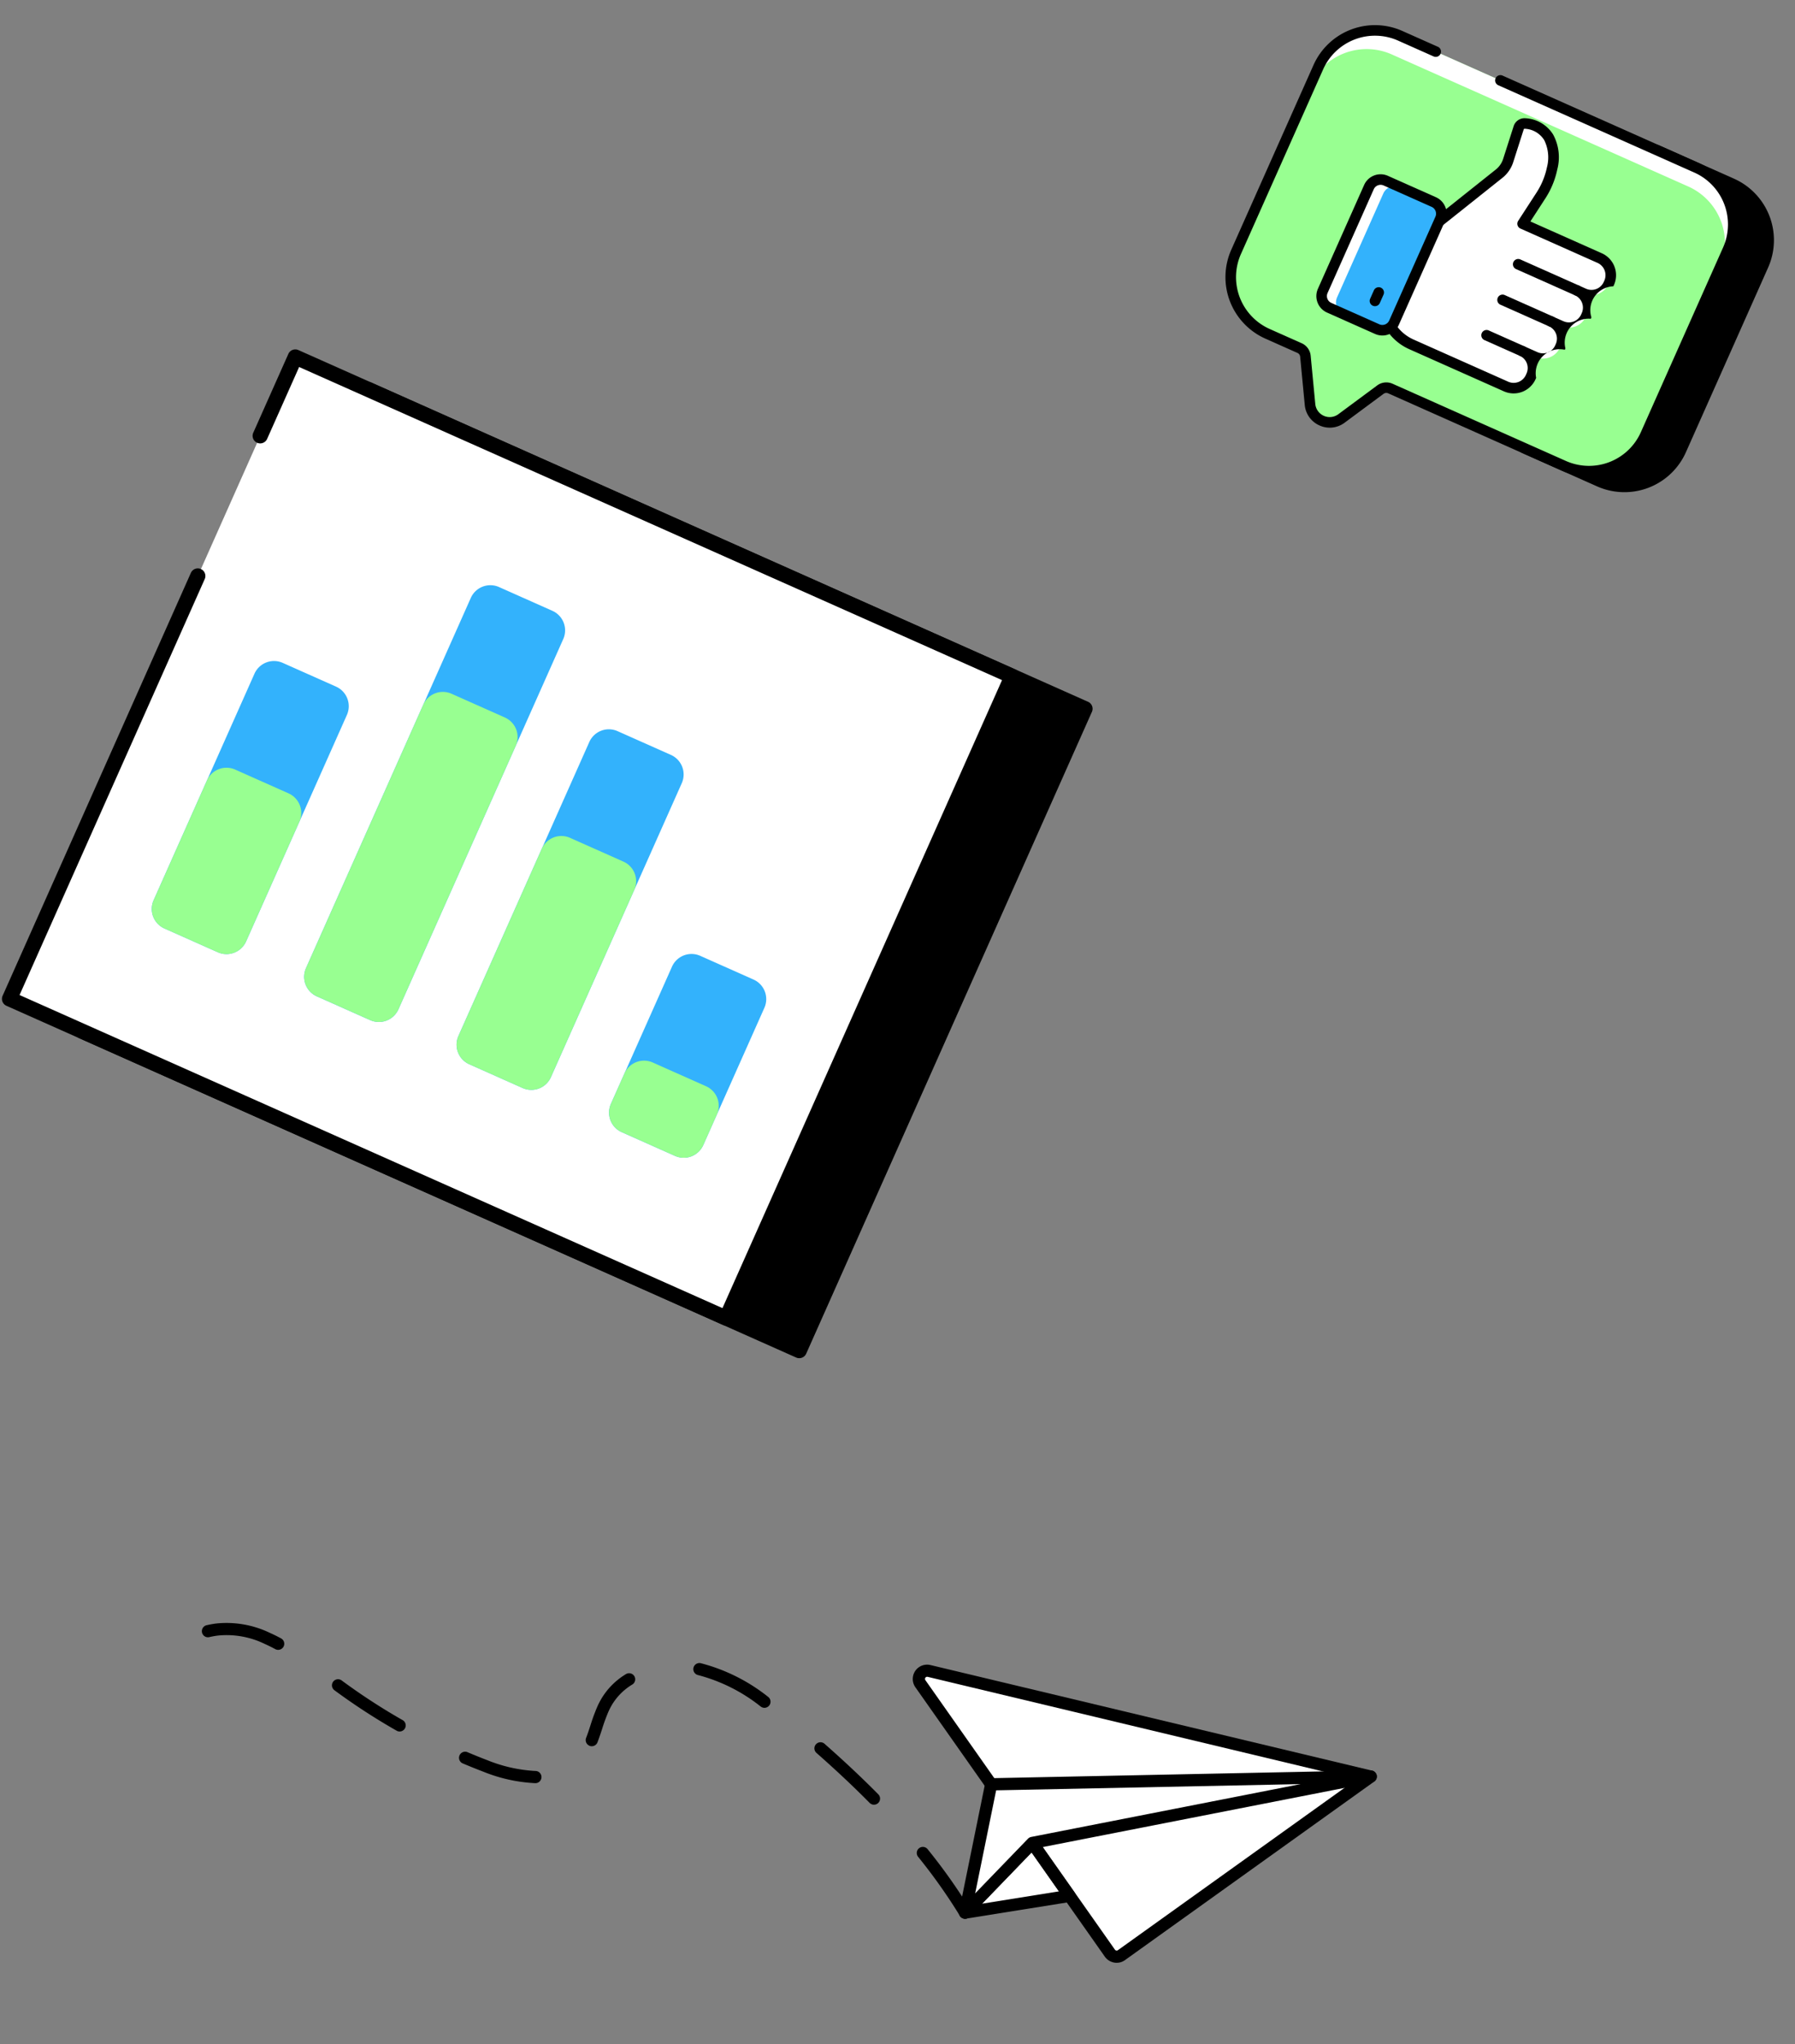
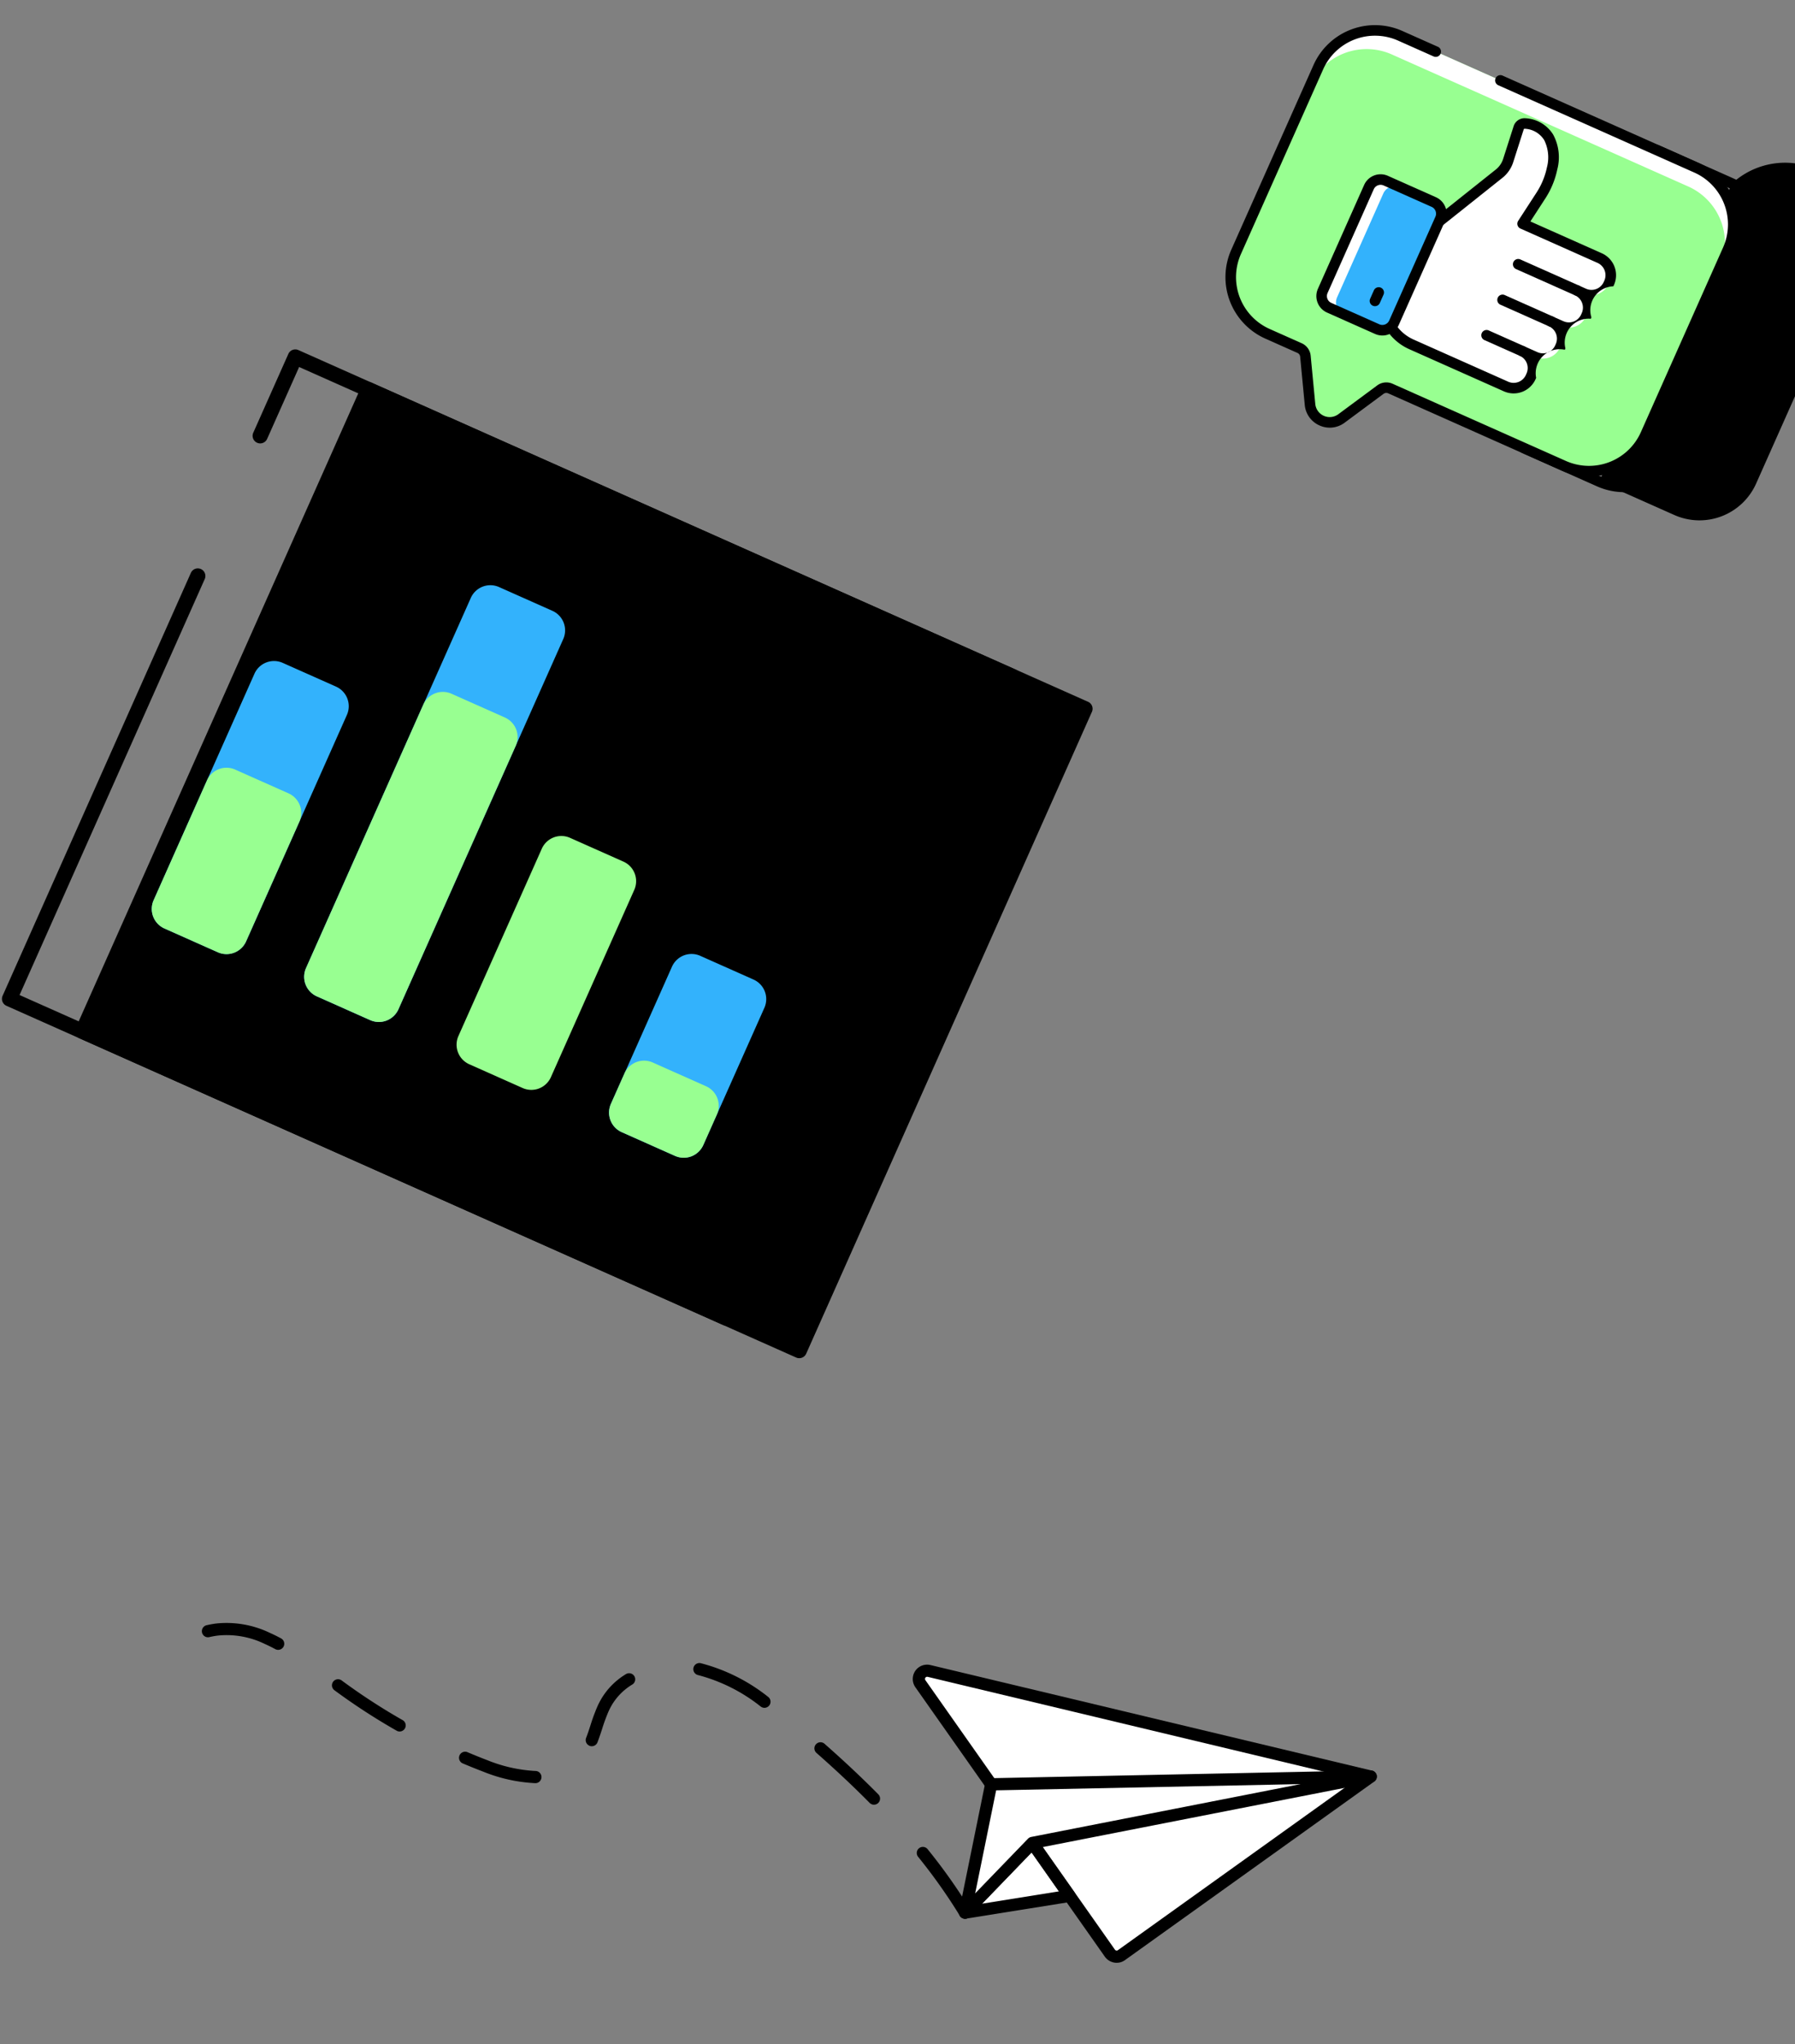
<svg xmlns="http://www.w3.org/2000/svg" width="189.454" height="215.708" viewBox="0 0 189.454 215.708">
  <rect x="0" y="0" width="189.454" height="215.708" fill="#808080" stroke="none" />
  <g id="Сгруппировать_83678" data-name="Сгруппировать 83678" transform="matrix(0.914, 0.407, -0.407, 0.914, 8.997, -706.463)">
    <g id="Сгруппировать_83675" data-name="Сгруппировать 83675" transform="translate(368.385 760.382)">
      <path id="Контур_83118" data-name="Контур 83118" d="M2105.022,5683.978h.012q1.173-.021,2.342-.084a16.7,16.7,0,0,0,5.477-1.112.644.644,0,1,0-.494-1.188,15.653,15.653,0,0,1-5.052,1.018q-1.147.061-2.3.082a.643.643,0,0,0,.011,1.285Zm-7.7-.31a.642.642,0,0,0,.063-1.282,64.993,64.993,0,0,1-7.54-1.2.643.643,0,1,0-.276,1.255,66.51,66.51,0,0,0,7.689,1.221A.573.573,0,0,0,2097.32,5683.667Zm-22.5-.852a.638.638,0,0,0,.389-.132,8.243,8.243,0,0,1,.79-.533,9.184,9.184,0,0,1,4.857-1.187c.388,0,.8.018,1.229.049a.643.643,0,0,0,.1-1.282c-.46-.035-.907-.053-1.327-.053h-.01a10.538,10.538,0,0,0-5.5,1.365,9.576,9.576,0,0,0-.916.617.644.644,0,0,0,.389,1.156Zm85.036-5.375a.642.642,0,0,0,.366-1.17,59.416,59.416,0,0,0-6.7-3.979.642.642,0,1,0-.586,1.143,58.37,58.37,0,0,1,6.555,3.893A.642.642,0,0,0,2159.853,5677.44Zm-43.373-.6h.032a.645.645,0,0,0,.611-.673c-.024-.487-.074-.978-.125-1.47a18.982,18.982,0,0,1-.134-1.935,7.3,7.3,0,0,1,.037-.76,6.267,6.267,0,0,1,1.09-2.89.643.643,0,1,0-1.063-.723,7.542,7.542,0,0,0-1.307,3.479,8.587,8.587,0,0,0-.044.893,20.514,20.514,0,0,0,.14,2.065c.049.471.1.938.12,1.4A.642.642,0,0,0,2116.48,5676.837Zm29.7-6.475a.643.643,0,0,0,.234-1.243c-2.253-.879-4.648-1.716-7.324-2.553a.643.643,0,1,0-.385,1.226c2.647.829,5.015,1.655,7.241,2.525A.634.634,0,0,0,2146.185,5670.362Zm-14.705-4.634a.643.643,0,0,0,.139-1.27,19.1,19.1,0,0,0-7.914-.356.643.643,0,1,0,.245,1.262,17.913,17.913,0,0,1,7.389.349A.573.573,0,0,0,2131.479,5665.729Z" transform="translate(-2074.174 -5645.638)" />
      <path id="Контур_83171" data-name="Контур 83171" d="M1639.985,5450.21l29.822,17.828a.87.87,0,0,0,1.2-.307l16.363-27.9-47.1,8.776A.871.871,0,0,0,1639.985,5450.21Z" transform="translate(-1568.428 -5439.188)" fill="#fff" />
      <path id="Контур_83172" data-name="Контур 83172" d="M1948.078,5706.7l5.858,3.5-9.356,6.1Z" transform="translate(-1858.9 -5685.144)" fill="#fff" />
      <path id="Контур_83173" data-name="Контур 83173" d="M1662.7,5461.235a1.553,1.553,0,0,0,.378-.046,1.5,1.5,0,0,0,.93-.7l16.362-27.9a.643.643,0,0,0-.672-.958l-47.095,8.779a1.513,1.513,0,0,0-.5,2.787l29.822,17.828A1.5,1.5,0,0,0,1662.7,5461.235Zm15.848-28.083-15.649,26.686a.23.23,0,0,1-.14.1.226.226,0,0,1-.172-.025l-29.823-17.829a.227.227,0,0,1,.075-.417Z" transform="translate(-1560.876 -5431.617)" />
      <path id="Контур_83174" data-name="Контур 83174" d="M1937.022,5709.391a.648.648,0,0,0,.352-.1l9.356-6.1a.643.643,0,0,0-.021-1.09l-5.859-3.5a.641.641,0,0,0-.933.332l-3.5,9.6a.643.643,0,0,0,.6.863Zm8.143-6.719-6.879,4.485,2.571-7.061Z" transform="translate(-1851.342 -5677.589)" />
      <path id="Контур_83175" data-name="Контур 83175" d="M1642.547,5470.347l-2.987-13.479,36.246-17.037-29.762,20.914Z" transform="translate(-1556.867 -5439.188)" fill="#fff" />
      <path id="Контур_83176" data-name="Контур 83176" d="M1634.99,5463.426a.643.643,0,0,0,.6-.423l3.429-9.414,29.6-20.8a.643.643,0,0,0-.643-1.108l-36.246,17.038a.642.642,0,0,0-.354.721l2.987,13.48a.643.643,0,0,0,.585.5ZM1661.819,5436l-23.7,16.656a.648.648,0,0,0-.234.307l-2.743,7.531-2.4-10.825Z" transform="translate(-1549.31 -5431.624)" />
    </g>
    <g id="Сгруппировать_83670" data-name="Сгруппировать 83670" transform="translate(321.987 669.606)">
      <path id="Контур_82735" data-name="Контур 82735" d="M528.622,3273.49H445.856v74.1h82.766Z" transform="translate(-436.626 -3272.689)" />
      <path id="Контур_82736" data-name="Контур 82736" d="M521.1,3340.876H438.336a.8.8,0,0,1-.8-.8v-74.1a.8.8,0,0,1,.8-.8H521.1a.8.8,0,0,1,.8.8v74.1A.8.8,0,0,1,521.1,3340.876Zm-81.965-1.6H520.3v-72.5H439.138Z" transform="translate(-429.107 -3265.17)" />
-       <path id="Контур_82737" data-name="Контур 82737" d="M441.123,3273.49H358.357v74.1h82.766Z" transform="translate(-357.552 -3272.689)" fill="#fff" />
      <path id="Контур_82738" data-name="Контур 82738" d="M433.573,3340.878H350.8a.8.8,0,0,1-.8-.8v-48.821a.8.8,0,0,1,1.6,0v48.02h81.17v-72.5H351.6v8.3a.8.8,0,0,1-1.6,0v-9.1a.8.8,0,0,1,.8-.8h82.772a.8.8,0,0,1,.8.8v74.105A.8.8,0,0,1,433.573,3340.878Z" transform="translate(-350 -3265.17)" />
      <path id="Контур_82739" data-name="Контур 82739" d="M1017.612,3694.488v15.844a2.257,2.257,0,0,1-2.257,2.257H1009.2a2.258,2.258,0,0,1-2.257-2.257v-15.844a2.258,2.258,0,0,1,2.257-2.257h6.158A2.257,2.257,0,0,1,1017.612,3694.488Z" transform="translate(-943.686 -3651.11)" fill="#33b2fc" />
-       <path id="Контур_82740" data-name="Контур 82740" d="M834.794,3506.547v33.942a2.257,2.257,0,0,1-2.257,2.256h-6.163a2.256,2.256,0,0,1-2.257-2.256v-33.942a2.256,2.256,0,0,1,2.257-2.256h6.163A2.256,2.256,0,0,1,834.794,3506.547Z" transform="translate(-778.466 -3481.267)" fill="#33b2fc" />
      <path id="Контур_82741" data-name="Контур 82741" d="M469.2,3587.468v26.149a2.261,2.261,0,0,1-2.262,2.257h-6.158a2.257,2.257,0,0,1-2.257-2.257v-26.149a2.257,2.257,0,0,1,2.257-2.258h6.158A2.262,2.262,0,0,1,469.2,3587.468Z" transform="translate(-448.07 -3554.395)" fill="#33b2fc" />
      <path id="Контур_82742" data-name="Контур 82742" d="M652.017,3415.187v42.738a2.257,2.257,0,0,1-2.257,2.257H643.6a2.257,2.257,0,0,1-2.257-2.257v-42.738a2.257,2.257,0,0,1,2.257-2.257h6.158A2.257,2.257,0,0,1,652.017,3415.187Z" transform="translate(-613.293 -3398.702)" fill="#33b2fc" />
      <path id="Контур_82743" data-name="Контур 82743" d="M1017.612,3822.417v3.527a2.257,2.257,0,0,1-2.257,2.257H1009.2a2.258,2.258,0,0,1-2.257-2.257v-3.527a2.258,2.258,0,0,1,2.257-2.257h6.158A2.257,2.257,0,0,1,1017.612,3822.417Z" transform="translate(-943.686 -3766.723)" fill="#98ff91" />
      <path id="Контур_82744" data-name="Контур 82744" d="M834.794,3634.477V3656.1a2.257,2.257,0,0,1-2.257,2.257h-6.163a2.257,2.257,0,0,1-2.257-2.257v-21.623a2.257,2.257,0,0,1,2.257-2.257h6.163A2.257,2.257,0,0,1,834.794,3634.477Z" transform="translate(-778.466 -3596.878)" fill="#98ff91" />
      <path id="Контур_82745" data-name="Контур 82745" d="M469.2,3715.4v13.832a2.261,2.261,0,0,1-2.262,2.256h-6.158a2.257,2.257,0,0,1-2.257-2.256V3715.4a2.256,2.256,0,0,1,2.257-2.257h6.158A2.261,2.261,0,0,1,469.2,3715.4Z" transform="translate(-448.07 -3670.007)" fill="#98ff91" />
      <path id="Контур_82746" data-name="Контур 82746" d="M652.017,3543.118v30.419a2.257,2.257,0,0,1-2.257,2.257H643.6a2.257,2.257,0,0,1-2.257-2.257v-30.419a2.257,2.257,0,0,1,2.257-2.258h6.158A2.257,2.257,0,0,1,652.017,3543.118Z" transform="translate(-613.293 -3514.315)" fill="#98ff91" />
    </g>
    <g id="Сгруппировать_83673" data-name="Сгруппировать 83673" transform="translate(408.384 591.496)">
-       <path id="Контур_82783" data-name="Контур 82783" d="M4409.465,661.776H4400.8v34.406h8.665a6.539,6.539,0,0,0,6.537-6.537V668.313A6.533,6.533,0,0,0,4409.465,661.776Z" transform="translate(-4364.057 -661.219)" />
+       <path id="Контур_82783" data-name="Контур 82783" d="M4409.465,661.776v34.406h8.665a6.539,6.539,0,0,0,6.537-6.537V668.313A6.533,6.533,0,0,0,4409.465,661.776Z" transform="translate(-4364.057 -661.219)" />
      <path id="Контур_82784" data-name="Контур 82784" d="M4401.7,688.973h-8.666a.556.556,0,0,1-.556-.557V654.011a.557.557,0,0,1,.556-.557h8.666a7.1,7.1,0,0,1,7.093,7.094v21.331A7.1,7.1,0,0,1,4401.7,688.973Zm-8.108-1.113h8.108a5.987,5.987,0,0,0,5.979-5.981V660.548a5.987,5.987,0,0,0-5.979-5.981h-8.108Z" transform="translate(-4356.293 -653.454)" />
      <path id="Контур_82785" data-name="Контур 82785" d="M3859.88,668.315v21.331a6.533,6.533,0,0,0,6.536,6.537h3.711a1.046,1.046,0,0,1,.9.523l2.519,4.461a2.086,2.086,0,0,0,3.629,0l2.52-4.461a1.044,1.044,0,0,1,.9-.523h20.038a6.539,6.539,0,0,0,6.538-6.537V668.315a6.534,6.534,0,0,0-6.538-6.537h-34.224A6.538,6.538,0,0,0,3859.88,668.315Z" transform="translate(-3859.323 -661.221)" fill="#98ff91" />
      <path id="Контур_82786" data-name="Контур 82786" d="M3907.179,668.344V670.5a6.536,6.536,0,0,0-6.541-6.536h-34.223a6.538,6.538,0,0,0-6.536,6.536v-2.155a6.534,6.534,0,0,1,6.536-6.536h34.223A6.536,6.536,0,0,1,3907.179,668.344Z" transform="translate(-3859.323 -661.249)" fill="#fff" />
      <path id="Контур_82787" data-name="Контур 82787" d="M3867.593,695.017a2.617,2.617,0,0,1-2.3-1.339l-2.52-4.462a.484.484,0,0,0-.418-.24h-3.71a7.1,7.1,0,0,1-7.094-7.094V660.55a7.1,7.1,0,0,1,7.094-7.094h4.134a.557.557,0,0,1,0,1.113h-4.134a5.987,5.987,0,0,0-5.979,5.981v21.331a5.986,5.986,0,0,0,5.979,5.98h3.71a1.611,1.611,0,0,1,1.384.8l2.524,4.468a1.528,1.528,0,0,0,2.659,0l2.52-4.459a1.614,1.614,0,0,1,1.388-.807h20.037a5.987,5.987,0,0,0,5.981-5.98V660.55a5.988,5.988,0,0,0-5.981-5.981H3870.2a.557.557,0,0,1,0-1.113h22.667a7.1,7.1,0,0,1,7.094,7.094v21.331a7.1,7.1,0,0,1-7.094,7.094h-20.037a.49.49,0,0,0-.423.247l-2.515,4.454A2.616,2.616,0,0,1,3867.593,695.017Z" transform="translate(-3851.55 -653.456)" />
      <path id="Контур_82788" data-name="Контур 82788" d="M4108.181,716.764v.157a1.968,1.968,0,0,1-1.974,1.965h-.781a1.974,1.974,0,0,1,1.972,1.973v.156a1.974,1.974,0,0,1-1.972,1.973h-1.175a1.975,1.975,0,0,1,1.974,1.973v.157a1.968,1.968,0,0,1-1.974,1.966h-1.511a1.97,1.97,0,0,1,1.927,1.973v.156a1.969,1.969,0,0,1-1.967,1.973h-10.906a5.021,5.021,0,0,1-2.38-.587c-1.511-.783-3.374-2.035-3.374-2.035v-8.479l3.147-1.965,3.7-7.109a2.935,2.935,0,0,0,.321-1.73l-.391-3.562a.644.644,0,0,1,.391-.673,3.123,3.123,0,0,1,2.912.305,4.567,4.567,0,0,1,1.66,2.85,8.465,8.465,0,0,1,.086,3.077l-.556,3.515h8.9A1.974,1.974,0,0,1,4108.181,716.764Z" transform="translate(-4070.353 -701.381)" fill="#fff" />
      <path id="Контур_82789" data-name="Контур 82789" d="M4094.938,723.961h-10.907a5.556,5.556,0,0,1-2.641-.653c-1.517-.785-3.346-2.013-3.425-2.064a.557.557,0,0,1-.245-.462V712.3a.555.555,0,0,1,.262-.472l3.019-1.885,3.625-6.974a2.37,2.37,0,0,0,.262-1.409L4084.5,698a1.2,1.2,0,0,1,.747-1.254,3.67,3.67,0,0,1,3.416.36,5.041,5.041,0,0,1,1.9,3.194,8.954,8.954,0,0,1,.094,3.278l-.455,2.879h8.249a2.533,2.533,0,0,1,2.53,2.53v.157a2.521,2.521,0,0,0-.783,3.938v.157a2.527,2.527,0,0,0-1.174,3.946v.156a2.533,2.533,0,0,0-1.558,3.938v.156A2.53,2.53,0,0,1,4094.938,723.961Zm-16.1-3.479c.551.361,1.927,1.246,3.074,1.84a4.468,4.468,0,0,0,2.124.525h10.907a1.413,1.413,0,0,0,1.408-1.416v-.156a1.406,1.406,0,0,0-1.382-1.416.557.557,0,0,1,.013-1.113h1.51a1.414,1.414,0,0,0,1.416-1.409v-.156a1.417,1.417,0,0,0-1.416-1.416.557.557,0,1,1,0-1.114h1.175a1.419,1.419,0,0,0,1.417-1.416v-.156a1.419,1.419,0,0,0-1.417-1.416.557.557,0,1,1,0-1.114h.782a1.415,1.415,0,0,0,1.417-1.408v-.157a1.419,1.419,0,0,0-1.417-1.416h-8.9a.556.556,0,0,1-.55-.644l.556-3.515a7.851,7.851,0,0,0-.079-2.869,4.109,4.109,0,0,0-1.428-2.51,2.543,2.543,0,0,0-2.4-.247c-.027.01-.043.058-.038.11l.389,3.546a3.465,3.465,0,0,1-.384,2.055l-3.691,7.1a.563.563,0,0,1-.2.215l-2.886,1.8v7.872Z" transform="translate(-4062.589 -693.599)" />
      <path id="Контур_82790" data-name="Контур 82790" d="M4270.856,1030.443h-4.089a.557.557,0,1,1,0-1.113h4.089a.557.557,0,1,1,0,1.113Z" transform="translate(-4238.47 -1004.184)" />
      <path id="Контур_82791" data-name="Контур 82791" d="M4272.367,969.233h-5.6a.557.557,0,1,1,0-1.114h5.6a.557.557,0,1,1,0,1.114Z" transform="translate(-4238.47 -947.068)" />
      <path id="Контур_82792" data-name="Контур 82792" d="M4273.542,907.908h-6.774a.557.557,0,1,1,0-1.113h6.774a.557.557,0,0,1,0,1.113Z" transform="translate(-4238.47 -889.846)" />
      <path id="Контур_82793" data-name="Контур 82793" d="M4018.012,881v11.984a1.343,1.343,0,0,1-1.344,1.344h-5.544a1.345,1.345,0,0,1-1.344-1.344V881a1.345,1.345,0,0,1,1.344-1.344h5.544A1.343,1.343,0,0,1,4018.012,881Z" transform="translate(-3999.195 -864.525)" fill="#33b2fc" />
      <path id="Контур_82794" data-name="Контур 82794" d="M4012.738,894.369h-1.65a1.35,1.35,0,0,1-1.348-1.348V881.041a1.344,1.344,0,0,1,1.348-1.342h1.65a1.343,1.343,0,0,0-1.342,1.342v11.981A1.348,1.348,0,0,0,4012.738,894.369Z" transform="translate(-3999.157 -864.563)" fill="#fff" />
      <path id="Контур_82795" data-name="Контур 82795" d="M4008.9,887.122h-5.544a1.9,1.9,0,0,1-1.9-1.9V873.237a1.9,1.9,0,0,1,1.9-1.9h5.544a1.9,1.9,0,0,1,1.9,1.9V885.22A1.9,1.9,0,0,1,4008.9,887.122Zm-5.544-14.672a.788.788,0,0,0-.788.787V885.22a.788.788,0,0,0,.788.787h5.544a.788.788,0,0,0,.787-.787V873.237a.788.788,0,0,0-.787-.787Z" transform="translate(-3991.431 -856.76)" />
      <path id="Контур_82796" data-name="Контур 82796" d="M4083.587,1039.331a.556.556,0,0,1-.557-.557v-.947a.557.557,0,1,1,1.113,0v.947A.556.556,0,0,1,4083.587,1039.331Z" transform="translate(-4067.544 -1011.593)" />
    </g>
  </g>
</svg>